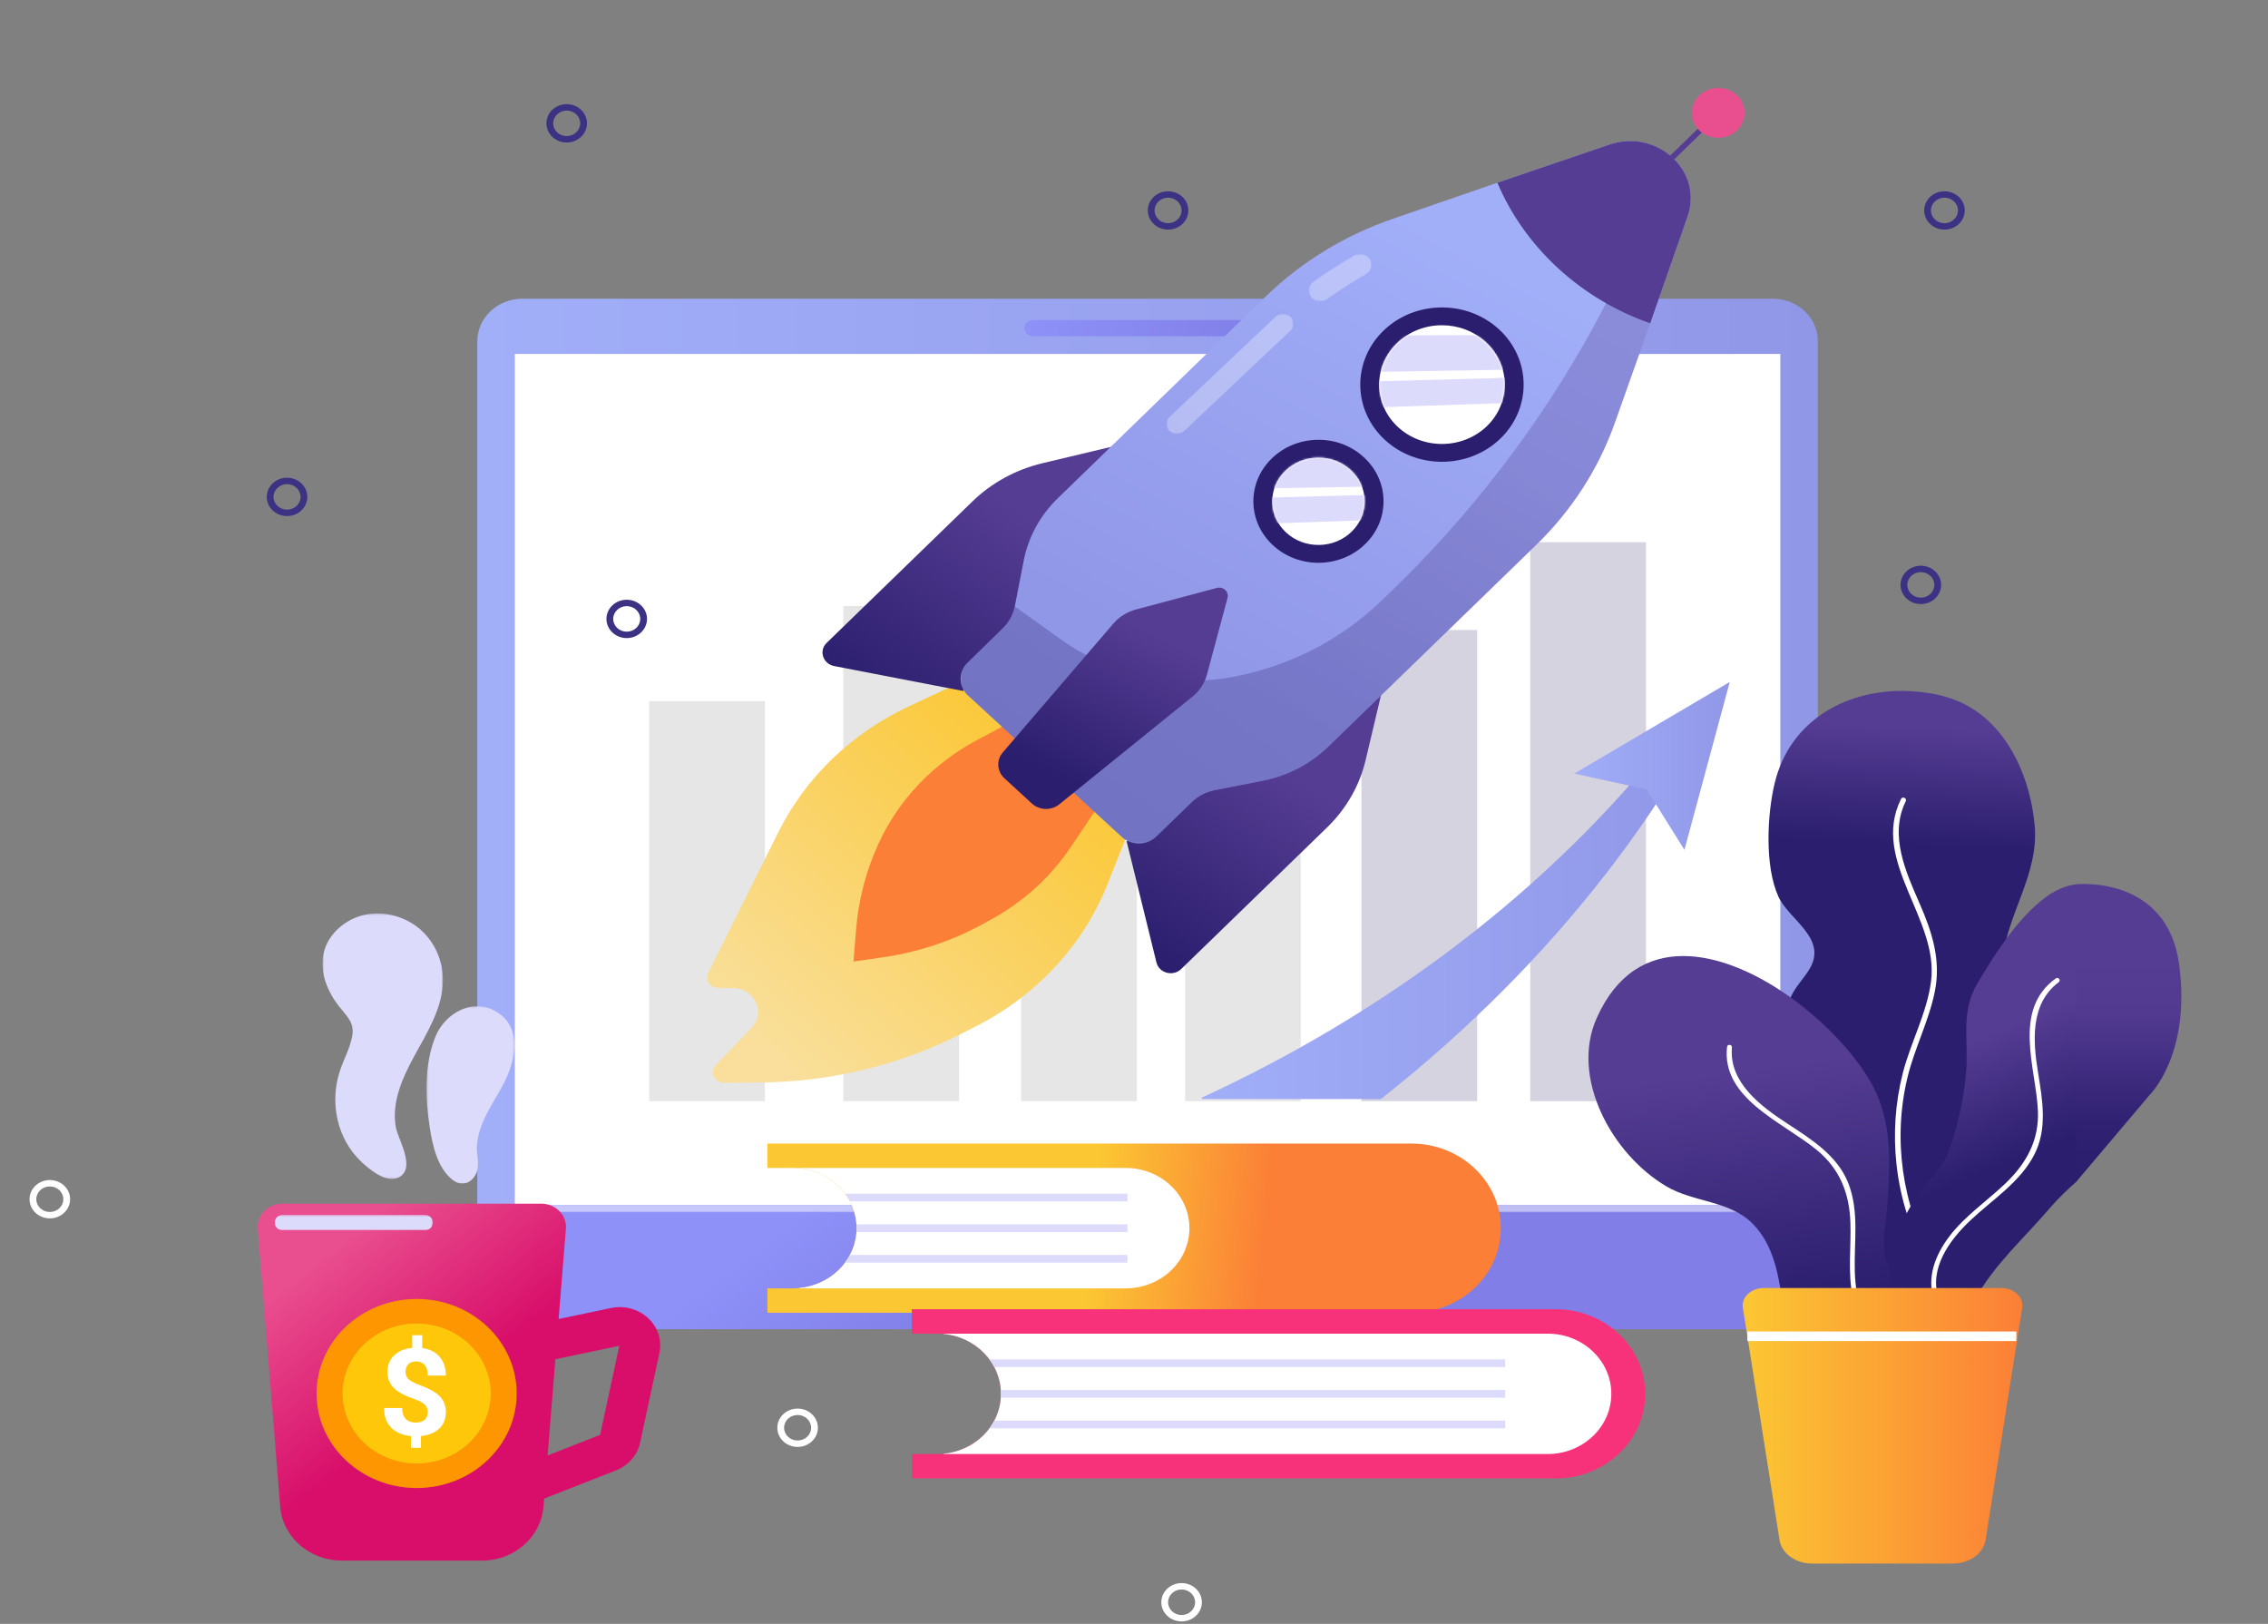
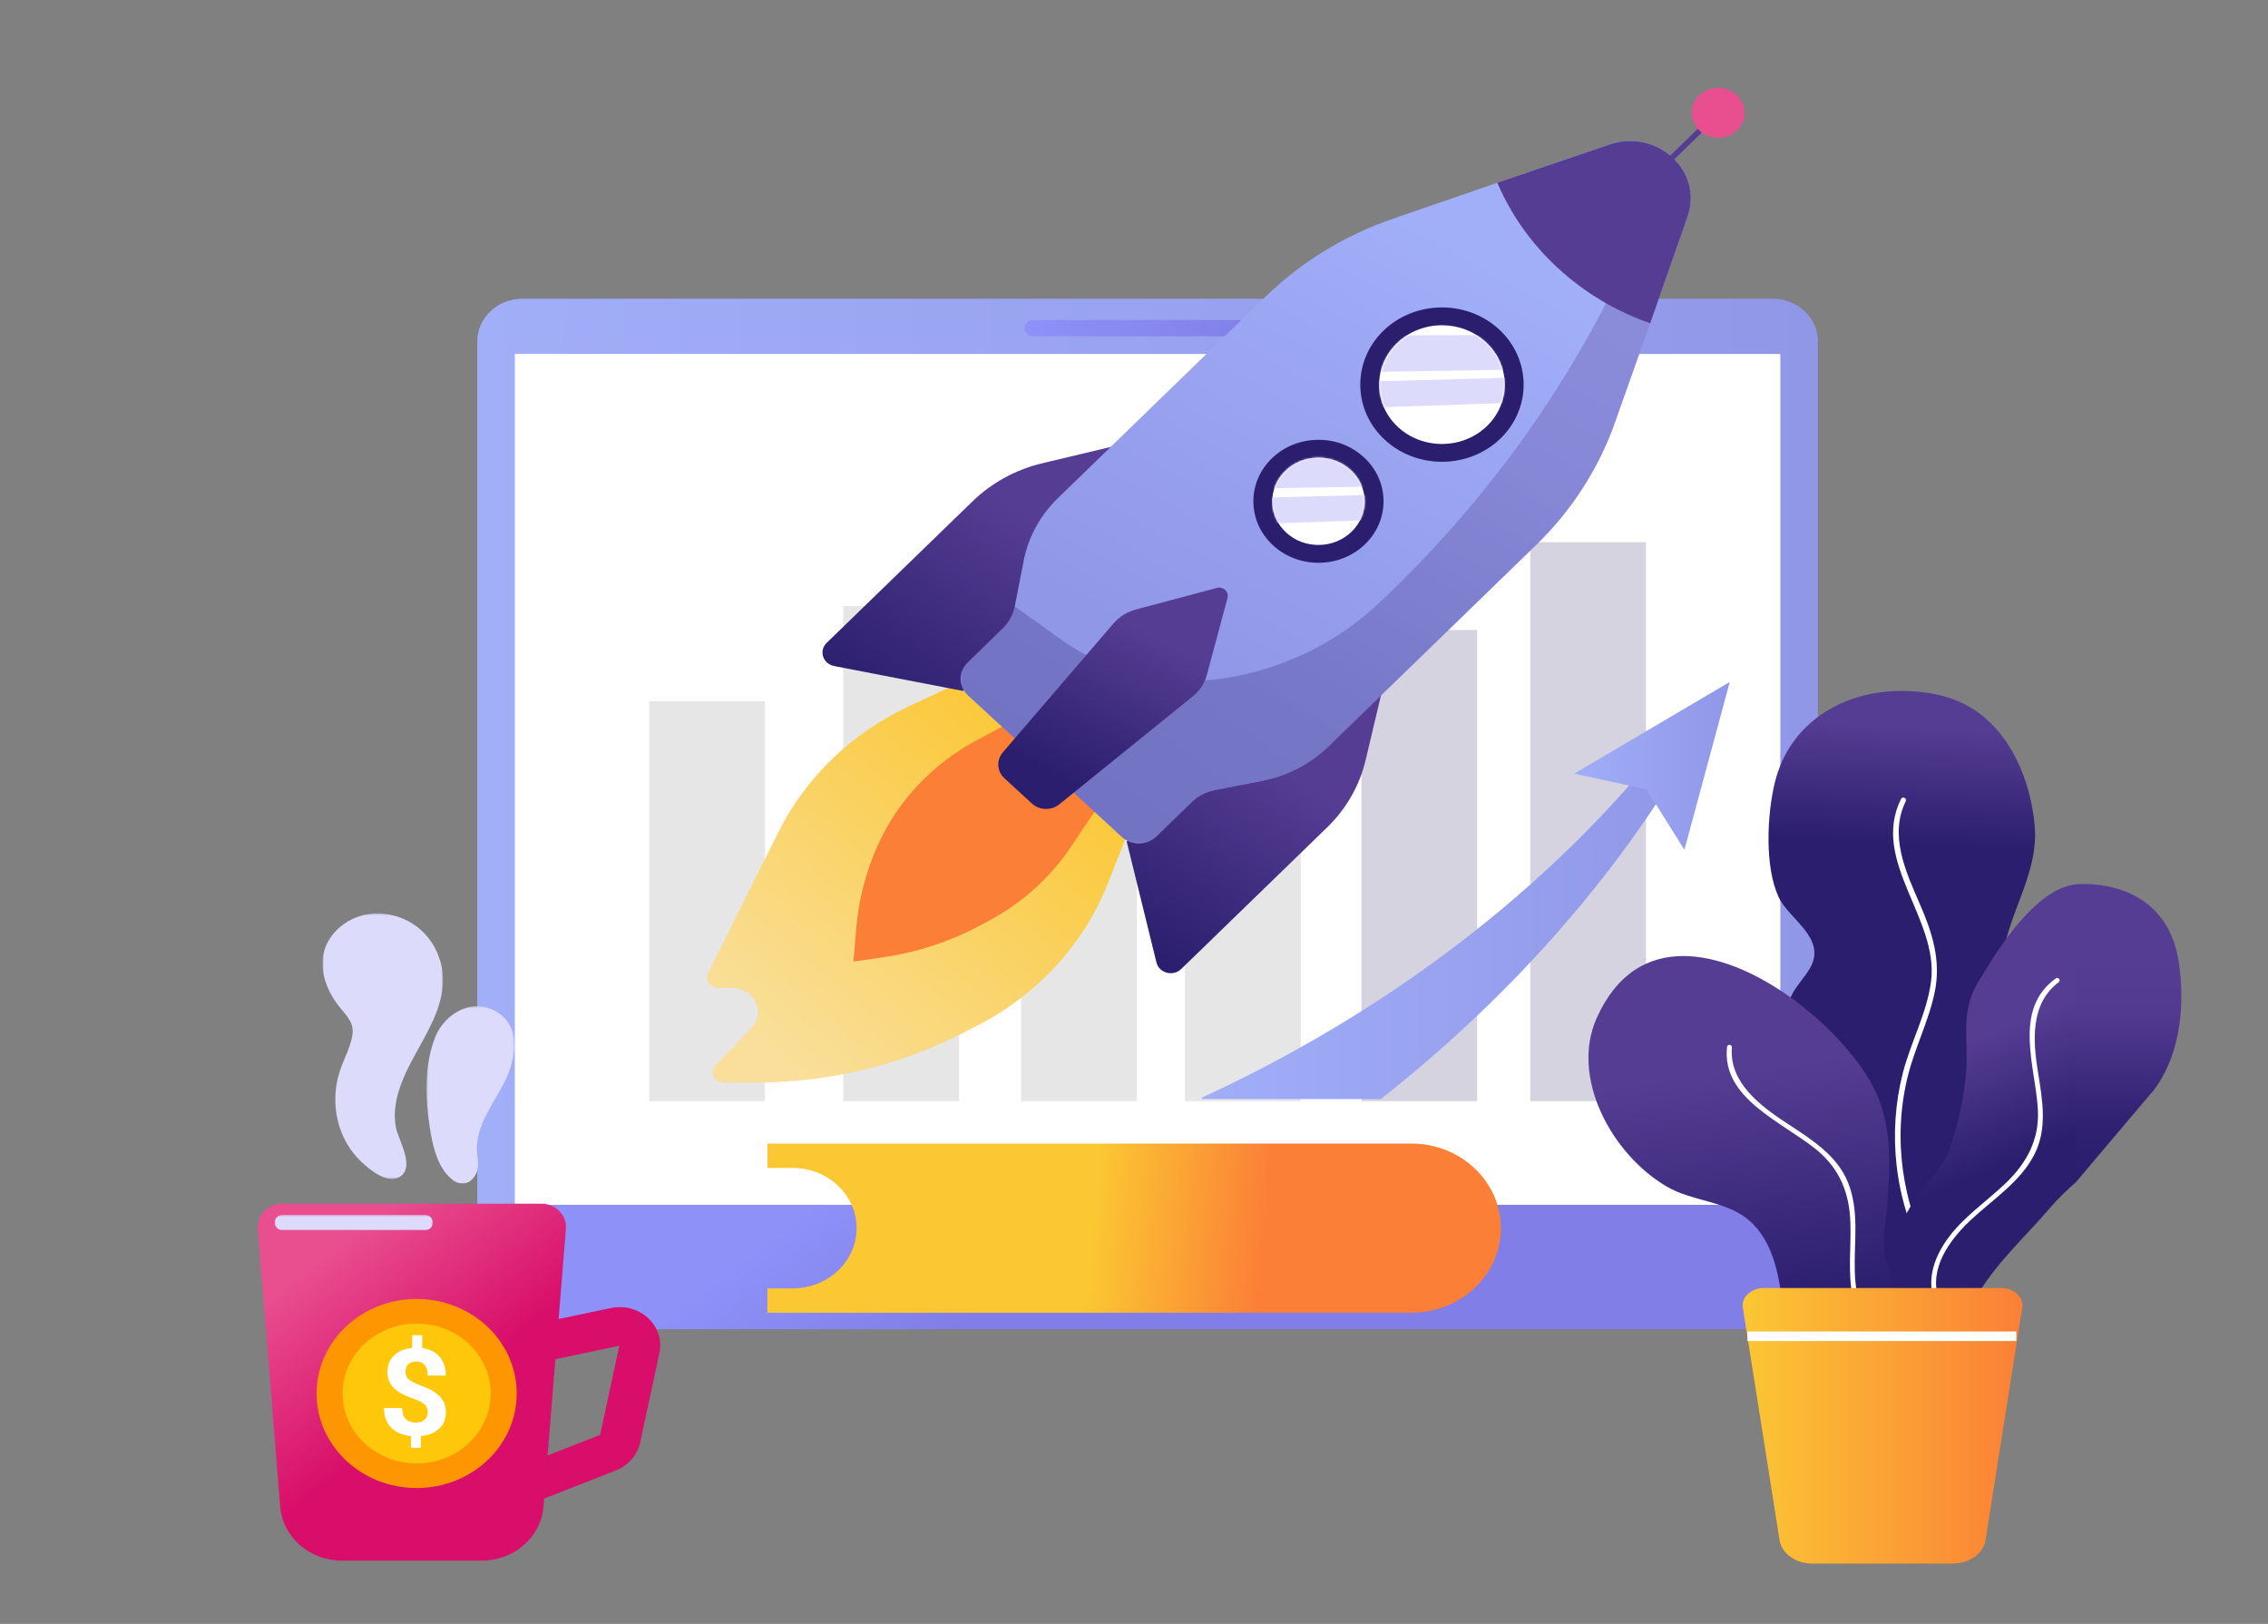
<svg xmlns="http://www.w3.org/2000/svg" width="1123" height="804" viewBox="0 0 1123 804" fill="none">
  <rect x="0" y="0" width="1123" height="804" fill="#808080" stroke="none" />
  <g clip-path="url(#clip0_1264_4570)">
    <path d="M258.687 147.898C246.337 147.898 236.323 157.356 236.323 169.026V605.996H900.13V169.026C900.13 157.356 890.115 147.898 877.763 147.898H258.687Z" fill="url(#paint0_linear_1264_4570)" />
    <path d="M206.259 596.518C200.873 596.518 196.505 600.642 196.505 605.73C196.505 634.667 221.335 658.122 251.963 658.122H884.49C915.117 658.122 939.942 634.667 939.942 605.73C939.942 600.642 935.577 596.518 930.194 596.518H206.259Z" fill="url(#paint1_linear_1264_4570)" />
    <mask id="mask0_1264_4570" style="mask-type:luminance" maskUnits="userSpaceOnUse" x="-534" y="-132" width="1563" height="984">
      <path d="M-534 851.958H1028.28V-132H-534V851.958Z" fill="white" />
    </mask>
    <g mask="url(#mask0_1264_4570)">
      <path d="M881.533 596.518H254.919V175.248H881.533V596.518Z" fill="white" />
      <path d="M378.747 545.203H321.44V347.174H378.747V545.203Z" fill="#E6E6E6" />
      <path d="M474.87 545.203H417.563V300.057H474.87V545.203Z" fill="#E6E6E6" />
      <path d="M562.897 545.203H505.589V300.057H562.897V545.203Z" fill="#E6E6E6" />
      <path d="M815.01 545.203H757.703V268.447H815.01V545.203Z" fill="#D5D3E0" />
      <path d="M731.417 545.203H674.107V311.916H731.417V545.203Z" fill="#D5D3E0" />
      <path d="M644.087 545.203H586.779V360.461H644.087V545.203Z" fill="#E6E6E6" />
    </g>
    <path d="M722.219 467.223C682.803 497.336 639.899 522.805 594.941 543.521L595.325 544.155H683.748C705.238 527.21 725.601 509.126 744.654 489.983C781.136 453.317 812.782 412.71 837.951 369.157L828.085 363.229C797.515 402.342 761.609 437.132 722.219 467.223Z" fill="url(#paint2_linear_1264_4570)" />
    <path d="M779.456 383.033L815.321 390.825L834.042 420.758L856.49 337.651L779.456 383.033Z" fill="url(#paint3_linear_1264_4570)" />
    <mask id="mask1_1264_4570" style="mask-type:luminance" maskUnits="userSpaceOnUse" x="-534" y="-132" width="1563" height="984">
-       <path d="M-534 851.958H1028.28V-132H-534V851.958Z" fill="white" />
-     </mask>
+       </mask>
    <g mask="url(#mask1_1264_4570)">
      <mask id="mask2_1264_4570" style="mask-type:luminance" maskUnits="userSpaceOnUse" x="206" y="596" width="708" height="5">
        <path d="M206.259 596.106H913.134V600.228H206.259V596.106Z" fill="white" />
      </mask>
      <g mask="url(#mask2_1264_4570)">
        <g opacity="0.5">
          <path d="M913.134 600.228H206.259V596.106H913.134V600.228Z" fill="white" />
        </g>
      </g>
    </g>
    <path d="M511.476 158.461C509.133 158.461 507.236 160.256 507.236 162.467C507.236 164.678 509.133 166.473 511.476 166.473H624.979C627.32 166.473 629.217 164.678 629.217 162.467C629.217 160.256 627.32 158.461 624.979 158.461H511.476Z" fill="url(#paint4_linear_1264_4570)" />
    <path d="M139.814 595.956C132.703 595.956 127.099 601.672 127.633 608.367L137.833 734.709L138.741 745.965C139.96 761.048 153.27 772.696 169.28 772.696H238.569C254.577 772.696 267.887 761.048 269.106 745.965L269.429 741.974L304.981 728.009C311.138 725.591 315.616 720.461 316.949 714.281L326.507 669.925C327.864 663.609 325.769 657.139 320.897 652.615C316.033 648.094 309.142 646.236 302.478 647.633L276.605 653.061L280.213 608.367C280.751 601.672 275.144 595.956 268.033 595.956H139.814ZM274.997 672.964L306.656 666.321L297.153 710.406L271.154 720.616L274.997 672.964Z" fill="url(#paint5_linear_1264_4570)" />
    <mask id="mask3_1264_4570" style="mask-type:luminance" maskUnits="userSpaceOnUse" x="-534" y="-132" width="1563" height="984">
      <path d="M-534 851.958H1028.28V-132H-534V851.958Z" fill="white" />
    </mask>
    <g mask="url(#mask3_1264_4570)">
      <mask id="mask4_1264_4570" style="mask-type:luminance" maskUnits="userSpaceOnUse" x="159" y="452" width="61" height="132">
        <path d="M159.67 452.26H219.336V583.729H159.67V452.26Z" fill="white" />
      </mask>
      <g mask="url(#mask4_1264_4570)">
        <path d="M205.055 523.031C211.565 511.114 219.205 498.972 219.335 485.562C219.424 476.236 215.554 466.815 208.374 460.413C201.196 454.011 190.704 450.893 181.047 452.83C171.39 454.768 162.965 461.936 160.488 470.963C157.777 480.839 162.114 491.411 168.804 499.415C172.642 504.003 175.52 507.079 174.38 513.126C173.25 519.126 170.132 524.606 168.243 530.389C163.186 545.864 166.743 563.887 179.103 575.401C182.915 578.953 191.152 585.877 197.162 583.077C206.318 578.81 197.209 564.372 196.05 558.313C193.699 546.042 199.218 533.712 205.055 523.031Z" fill="#DDDBFC" />
      </g>
      <mask id="mask5_1264_4570" style="mask-type:luminance" maskUnits="userSpaceOnUse" x="211" y="498" width="44" height="88">
        <path d="M211.19 498.211H254.695V585.995H211.19V498.211Z" fill="white" />
      </mask>
      <g mask="url(#mask5_1264_4570)">
        <path d="M236.202 569.363C235.795 557.107 244.009 546.921 249.452 536.42C254.923 525.862 258.759 509.849 246.97 501.678C234.759 493.21 220.33 501.468 215.555 513.372C210.015 527.179 210.555 543.682 212.763 557.992C214.119 566.782 216.431 578.072 223.998 584.092C227.753 587.077 232.022 586.491 234.772 582.729C237.825 578.548 236.356 573.998 236.202 569.363Z" fill="#DDDBFC" />
      </g>
      <path d="M255.848 689.942C255.848 715.791 233.666 736.749 206.303 736.749C178.939 736.749 156.755 715.791 156.755 689.942C156.755 664.091 178.939 643.136 206.303 643.136C233.666 643.136 255.848 664.091 255.848 689.942Z" fill="#FE9601" />
      <path d="M242.966 689.942C242.966 709.071 226.551 724.579 206.303 724.579C186.052 724.579 169.637 709.071 169.637 689.942C169.637 670.811 186.052 655.303 206.303 655.303C226.551 655.303 242.966 670.811 242.966 689.942Z" fill="#FEC70A" />
      <path d="M211.795 699.307C211.795 697.707 211.322 696.43 210.38 695.481C209.441 694.532 207.841 693.659 205.587 692.858C203.333 692.057 201.386 691.258 199.753 690.467C198.119 689.678 196.716 688.769 195.547 687.743C194.38 686.715 193.47 685.507 192.817 684.12C192.165 682.732 191.839 681.08 191.839 679.165C191.839 675.862 192.956 673.155 195.192 671.042C197.425 668.932 200.395 667.702 204.097 667.35V661.076H209.063V667.436C212.726 667.929 215.591 669.366 217.66 671.762C219.729 674.158 220.765 677.259 220.765 681.073H211.795C211.795 678.726 211.283 676.971 210.258 675.807C209.235 674.646 207.862 674.065 206.145 674.065C204.449 674.065 203.137 674.516 202.205 675.425C201.274 676.337 200.807 677.59 200.807 679.194C200.807 680.678 201.263 681.874 202.172 682.771C203.085 683.671 204.776 684.588 207.247 685.527C209.72 686.466 211.753 687.349 213.347 688.18C214.939 689.01 216.282 689.949 217.381 690.995C218.477 692.042 219.314 693.233 219.894 694.571C220.473 695.91 220.765 697.47 220.765 699.25C220.765 702.573 219.667 705.27 217.472 707.343C215.281 709.414 212.259 710.636 208.413 711.006V716.841H203.476V711.036C199.236 710.604 195.951 709.184 193.624 706.769C191.296 704.355 190.132 701.146 190.132 697.138H199.103C199.103 699.462 199.685 701.247 200.856 702.489C202.023 703.729 203.706 704.35 205.898 704.35C207.719 704.35 209.157 703.897 210.211 702.987C211.267 702.078 211.795 700.852 211.795 699.307Z" fill="white" />
      <mask id="mask6_1264_4570" style="mask-type:luminance" maskUnits="userSpaceOnUse" x="135" y="601" width="80" height="9">
        <path d="M135.988 601.473H214.373V609.151H135.988V601.473Z" fill="white" />
      </mask>
      <g mask="url(#mask6_1264_4570)">
        <path d="M210.31 609.149H140.05C137.806 609.149 135.988 607.433 135.988 605.311C135.988 603.191 137.806 601.475 140.05 601.475H210.31C212.554 601.475 214.373 603.191 214.373 605.311C214.373 607.433 212.554 609.149 210.31 609.149Z" fill="#DDDBFC" />
      </g>
    </g>
    <path d="M450.061 349.698C421.688 362.97 398.901 384.922 385.409 411.983L350.622 481.752C348.926 485.159 351.527 489.078 355.512 489.12L362.948 489.196C373.709 489.307 379.295 501.366 372.078 508.91L354.343 527.444C351.152 530.777 353.677 536.104 358.434 536.075L376.198 535.961C411.366 535.734 445.936 527.306 476.827 511.426L484.042 507.719C513.709 492.465 536.554 467.612 548.381 437.726L559.434 409.807L479.244 336.047L450.061 349.698Z" fill="url(#paint6_linear_1264_4570)" />
    <mask id="mask7_1264_4570" style="mask-type:luminance" maskUnits="userSpaceOnUse" x="-534" y="-132" width="1563" height="984">
      <path d="M-534 851.958H1028.28V-132H-534V851.958Z" fill="white" />
    </mask>
    <g mask="url(#mask7_1264_4570)">
      <path d="M501.828 356.819L484.098 366.229C462.01 377.95 444.651 396.248 434.72 418.269C428.745 431.518 425.097 445.601 423.92 459.96L422.6 476.067L437.128 473.981C454.318 471.516 470.871 466.054 485.945 457.87L490.339 455.484C506.48 446.723 520.127 434.38 530.094 419.523L545.324 396.827L501.828 356.819Z" fill="#FB7F37" />
    </g>
    <path d="M516.217 229.329C503.045 232.47 491.053 239 481.574 248.194L409.323 318.301C405.328 322.178 407.452 328.698 413.065 329.781L476.9 342.111L560.58 218.759L516.217 229.329Z" fill="url(#paint7_linear_1264_4570)" />
    <path d="M557.871 416.588L572.621 476.548C573.918 481.821 580.872 483.652 584.872 479.772L657.123 409.668C666.597 400.474 673.188 388.974 676.16 376.452L686.161 334.274L557.871 416.588Z" fill="url(#paint8_linear_1264_4570)" />
    <path d="M796.941 71.572L741.416 90.467L689.499 108.385C665.807 116.552 644.361 129.666 626.767 146.744L523.823 246.626C515.056 255.133 509.164 265.905 506.884 277.575L502.474 300.234C501.673 304.296 499.632 308.048 496.59 311.021L479.04 328.173C474.403 332.704 474.523 339.919 479.298 344.314L555.442 414.352C560.233 418.762 567.899 418.665 572.559 414.145L590.088 397.143C593.172 394.141 597.149 392.077 601.488 391.229L625.358 386.548C637.653 384.09 648.893 378.233 657.66 369.727L760.586 269.85C778.17 252.784 791.467 232.196 799.488 209.618L817.079 160.063L835.587 107.121C838.908 97.64 836.724 88.389 831.318 81.479C825.823 74.454 817.004 69.837 807.25 69.839C803.892 69.839 800.422 70.386 796.941 71.572Z" fill="url(#paint9_linear_1264_4570)" />
    <mask id="mask8_1264_4570" style="mask-type:luminance" maskUnits="userSpaceOnUse" x="-534" y="-132" width="1563" height="984">
      <path d="M-534 851.958H1028.28V-132H-534V851.958Z" fill="white" />
    </mask>
    <g mask="url(#mask8_1264_4570)">
      <path d="M672.572 266.358C661.958 276.657 644.512 276.879 633.61 266.848C622.709 256.821 622.477 240.342 633.091 230.043C643.706 219.741 661.149 219.522 672.053 229.55C682.954 239.577 683.187 256.059 672.572 266.358Z" fill="white" />
      <path d="M652.84 226.583C652.735 226.583 652.631 226.583 652.526 226.585C646.413 226.662 640.701 228.984 636.438 233.12C632.174 237.257 629.87 242.714 629.954 248.49C630.035 254.263 632.49 259.659 636.868 263.69C641.249 267.717 646.914 269.869 653.137 269.815C659.248 269.739 664.962 267.417 669.226 263.28C673.489 259.144 675.793 253.686 675.712 247.911C675.629 242.137 673.174 236.739 668.793 232.711C664.49 228.752 658.836 226.583 652.84 226.583ZM652.819 278.643C644.378 278.643 636.414 275.586 630.353 270.01C624.187 264.338 620.727 256.736 620.612 248.606C620.498 240.476 623.744 232.79 629.745 226.965C635.749 221.14 643.793 217.871 652.401 217.763C661.093 217.622 669.148 220.721 675.308 226.391C681.476 232.063 684.936 239.663 685.051 247.792C685.166 255.925 681.923 263.611 675.919 269.436C669.915 275.263 661.868 278.529 653.26 278.638C653.114 278.64 652.967 278.643 652.819 278.643Z" fill="#2B1E6E" />
      <path d="M739.631 214.015C725.841 227.396 703.18 227.682 689.016 214.654C674.853 201.626 674.551 180.217 688.341 166.834C702.131 153.454 724.792 153.168 738.955 166.198C753.118 179.226 753.421 200.635 739.631 214.015Z" fill="white" />
      <path d="M713.989 161.035C705.88 161.035 697.775 164.003 691.685 169.912C679.714 181.527 679.977 200.181 692.275 211.493C704.567 222.802 724.314 222.553 736.285 210.938C748.257 199.32 747.993 180.667 735.696 169.357C729.658 163.801 721.82 161.035 713.989 161.035ZM713.981 228.635C703.8 228.635 693.611 225.038 685.759 217.813C669.772 203.109 669.431 178.858 684.995 163.757C700.562 148.653 726.227 148.333 742.211 163.037C758.198 177.741 758.54 201.99 742.976 217.093C735.059 224.774 724.523 228.635 713.981 228.635Z" fill="#2B1E6E" />
      <path d="M817.078 160.059C800.517 154.271 784.951 145.182 771.484 132.798C758.02 120.413 747.988 105.953 741.423 90.468L796.94 71.573C820.478 63.557 843.443 84.682 835.591 107.124L817.078 160.059Z" fill="#553D93" />
      <path d="M828.957 78.93L826.948 77.084L840.634 63.807L842.64 65.653L828.957 78.93Z" fill="#553D93" />
      <path d="M860.127 64.498C855.088 69.387 846.809 69.49 841.637 64.73C836.463 59.972 836.353 52.151 841.389 47.263C846.428 42.374 854.707 42.271 859.879 47.031C865.055 51.788 865.165 59.61 860.127 64.498Z" fill="#E94F8F" />
      <mask id="mask9_1264_4570" style="mask-type:luminance" maskUnits="userSpaceOnUse" x="475" y="81" width="363" height="337">
        <path d="M475.637 81.479H837.16V417.598H475.637V81.479Z" fill="white" />
      </mask>
      <g mask="url(#mask9_1264_4570)">
        <g opacity="0.3">
          <path d="M657.66 369.727C648.896 378.234 637.652 384.091 625.355 386.548L601.488 391.232C597.149 392.077 593.172 394.141 590.088 397.143L572.559 414.145C567.901 418.666 560.233 418.762 555.442 414.354L479.301 344.317C474.523 339.919 474.403 332.704 479.04 328.173L496.59 311.021C499.635 308.048 501.675 304.297 502.474 300.234L525.01 316.395C549.743 334.134 581.394 340.876 611.789 334.886C638.644 329.591 663.283 317.009 682.683 298.681L684.051 297.389C735.114 249.151 776.187 192.323 805.155 129.834L831.318 81.479C836.724 88.389 838.908 97.64 835.587 107.123L817.082 160.063L799.487 209.618C791.467 232.196 778.172 252.784 760.586 269.85L657.66 369.727Z" fill="url(#paint10_linear_1264_4570)" />
        </g>
      </g>
    </g>
    <path d="M602.516 291.096L562.391 301.797C558.054 302.953 554.2 305.349 551.361 308.657L496.546 372.515C493.263 376.341 493.608 381.904 497.344 385.34L510.917 397.821C514.654 401.26 520.546 401.437 524.509 398.235L590.613 344.763C594.036 341.995 596.47 338.292 597.579 334.163L607.829 295.984C608.536 293.344 606.373 290.938 603.701 290.938C603.315 290.938 602.918 290.99 602.516 291.096Z" fill="url(#paint11_linear_1264_4570)" />
    <mask id="mask10_1264_4570" style="mask-type:luminance" maskUnits="userSpaceOnUse" x="-534" y="-132" width="1563" height="984">
-       <path d="M-534 851.958H1028.28V-132H-534V851.958Z" fill="white" />
-     </mask>
+       </mask>
    <g mask="url(#mask10_1264_4570)">
      <mask id="mask11_1264_4570" style="mask-type:luminance" maskUnits="userSpaceOnUse" x="577" y="155" width="64" height="60">
        <path d="M577.574 155.392H640.431V214.776H577.574V155.392Z" fill="white" />
      </mask>
      <g mask="url(#mask11_1264_4570)">
        <g opacity="0.3">
          <path d="M579.087 213.346C577.07 211.441 577.07 208.35 579.087 206.442L631.611 156.822C633.628 154.914 636.9 154.914 638.92 156.822C640.937 158.728 640.937 161.822 638.92 163.727L586.398 213.346C584.378 215.252 581.104 215.252 579.087 213.346Z" fill="white" />
        </g>
      </g>
      <mask id="mask12_1264_4570" style="mask-type:luminance" maskUnits="userSpaceOnUse" x="648" y="125" width="32" height="25">
        <path d="M648.124 125.78H679.085V149.099H648.124V125.78Z" fill="white" />
      </mask>
      <g mask="url(#mask12_1264_4570)">
        <g opacity="0.3">
          <path d="M649.782 147.542C649.596 147.367 649.424 147.18 649.262 146.977C647.384 144.626 647.879 141.281 650.369 139.508C655.347 135.956 660.532 132.542 665.782 129.355C667.339 128.411 668.923 127.471 670.491 126.564C673.153 125.028 676.631 125.817 678.257 128.332C679.882 130.846 679.047 134.127 676.386 135.665C674.885 136.53 673.372 137.428 671.887 138.33C666.875 141.372 661.923 144.633 657.171 148.023C654.896 149.645 651.741 149.393 649.782 147.542Z" fill="white" />
        </g>
      </g>
    </g>
    <mask id="mask13_1264_4570" style="mask-type:luminance" maskUnits="userSpaceOnUse" x="683" y="161" width="62" height="59">
      <path d="M690.835 171.097C679.534 183.176 680.737 201.622 693.525 212.298C706.31 222.972 725.838 221.833 737.136 209.752C748.434 197.673 747.229 179.227 734.446 168.553C728.57 163.645 721.269 161.234 713.997 161.237C705.449 161.237 696.94 164.569 690.835 171.097Z" fill="white" />
    </mask>
    <g mask="url(#mask13_1264_4570)">
      <path d="M681.995 166.061L744.169 165.893L754.173 182.91L671.054 184.288L681.995 166.061Z" fill="#DDDBFC" />
      <path d="M671.471 189.074C672.418 188.736 674.866 188.972 675.795 188.948C683.748 188.736 691.698 188.526 699.649 188.314C712.865 187.962 726.081 187.612 739.297 187.259C744.074 187.134 749.123 186.372 753.825 186.507C760.03 186.687 757.859 192.692 755.307 195.83C751.753 200.203 747.68 199.488 741.241 199.703C727.873 200.154 714.509 200.603 701.141 201.054C696.16 201.221 691.176 201.389 686.195 201.557C682.308 201.687 676.348 202.565 672.938 201.697C668.056 200.455 664.794 191.487 671.471 189.074Z" fill="#DDDBFC" />
    </g>
    <mask id="mask14_1264_4570" style="mask-type:luminance" maskUnits="userSpaceOnUse" x="629" y="226" width="47" height="44">
      <path d="M635.706 233.904C627.348 242.838 628.241 256.482 637.699 264.377C647.153 272.273 661.595 271.43 669.953 262.496C678.313 253.563 677.42 239.919 667.964 232.023C663.617 228.392 658.216 226.61 652.838 226.61C646.516 226.61 640.223 229.075 635.706 233.904Z" fill="white" />
    </mask>
    <g mask="url(#mask14_1264_4570)">
      <path d="M620.84 223.835L683.014 223.668L693.018 240.684L609.902 242.062L620.84 223.835Z" fill="#DDDBFC" />
      <path d="M610.316 246.849C611.266 246.511 613.711 246.748 614.642 246.723C622.593 246.511 630.543 246.299 638.496 246.087C651.71 245.737 664.928 245.387 678.142 245.035C682.919 244.907 687.968 244.147 692.67 244.283C698.875 244.46 696.704 250.468 694.152 253.606C690.598 257.979 686.525 257.261 680.086 257.478C666.721 257.929 653.354 258.378 639.989 258.829C635.005 258.997 630.024 259.164 625.04 259.33C621.153 259.463 615.193 260.34 611.783 259.473C606.901 258.23 603.639 249.262 610.316 246.849Z" fill="#DDDBFC" />
    </g>
    <path d="M379.971 566.19V578.281H392.589C393.63 578.281 394.664 578.332 395.684 578.419C411.658 579.895 424.143 592.613 424.143 608.083C424.143 616.309 420.608 623.764 414.904 629.152C409.873 633.893 403.149 637.055 395.684 637.743C394.664 637.832 393.63 637.883 392.589 637.883H379.971V649.975H698.798C711.043 649.975 722.122 645.284 730.156 637.706C738.177 630.116 743.143 619.649 743.143 608.083C743.143 584.949 723.286 566.19 698.798 566.19H379.971Z" fill="url(#paint12_linear_1264_4570)" />
    <mask id="mask15_1264_4570" style="mask-type:luminance" maskUnits="userSpaceOnUse" x="-534" y="-132" width="1563" height="984">
-       <path d="M-534 851.958H1028.28V-132H-534V851.958Z" fill="white" />
-     </mask>
+       </mask>
    <g mask="url(#mask15_1264_4570)">
      <path d="M588.943 608.085C588.943 616.316 585.41 623.768 579.706 629.156C573.994 634.543 566.104 637.883 557.391 637.883H395.687V637.747C403.149 637.059 409.873 633.892 414.909 629.156C416.217 627.931 417.401 626.593 418.442 625.166C419.355 623.953 420.154 622.678 420.853 621.337C422.674 617.894 423.812 614.058 424.083 609.998C424.125 609.369 424.146 608.728 424.146 608.085C424.146 607.444 424.125 606.803 424.073 606.172C423.812 602.115 422.674 598.277 420.853 594.823C420.154 593.485 419.345 592.213 418.442 590.995C413.299 584.061 405.093 579.293 395.687 578.423V578.28H557.391C574.824 578.28 588.943 591.628 588.943 608.085Z" fill="white" />
      <path d="M558.263 590.995V594.824H420.854C420.155 593.485 419.346 592.211 418.443 590.995H558.263Z" fill="#DDDBFC" />
      <path d="M558.263 606.171V609.999H424.084C424.126 609.368 424.147 608.727 424.147 608.084C424.147 607.445 424.126 606.804 424.074 606.171H558.263Z" fill="#DDDBFC" />
      <path d="M558.263 621.337V625.166H418.443C419.356 623.953 420.155 622.678 420.854 621.337H558.263Z" fill="#DDDBFC" />
      <path d="M814.619 690.111C814.619 701.677 809.657 712.143 801.633 719.736C793.599 727.313 782.52 732.002 770.277 732.002H451.448V719.911H464.064C465.11 719.911 466.141 719.859 467.161 719.77C474.626 719.085 481.35 715.922 486.381 711.182C492.087 705.791 495.62 698.339 495.62 690.111C495.62 674.642 483.137 661.923 467.161 660.449C466.141 660.362 465.11 660.31 464.064 660.31H451.448V648.219H770.277C794.766 648.219 814.619 666.976 814.619 690.111Z" fill="#F7327A" />
      <path d="M797.848 690.11C797.848 698.339 794.315 705.791 788.608 711.182C782.891 716.57 775.001 719.911 766.291 719.911H467.161V719.77C474.627 719.085 481.351 715.922 486.381 711.182C492.085 705.791 495.621 698.339 495.621 690.11C495.621 674.642 483.138 661.922 467.161 660.448V660.31H766.291C783.726 660.31 797.848 673.654 797.848 690.11Z" fill="white" />
      <path d="M745.28 673.027V676.855H492.345C491.648 675.514 490.837 674.242 489.936 673.027H745.28Z" fill="#DDDBFC" />
      <path d="M745.28 688.202V692.03H495.578C495.617 691.397 495.638 690.756 495.638 690.115C495.638 689.474 495.617 688.833 495.567 688.202H745.28Z" fill="#DDDBFC" />
      <path d="M745.28 703.368V707.196H489.936C490.847 705.981 491.648 704.707 492.345 703.368H745.28Z" fill="#DDDBFC" />
-       <path d="M394.937 700.578C391.247 700.578 388.246 703.413 388.246 706.901C388.246 710.389 391.247 713.226 394.937 713.226C398.629 713.226 401.629 710.389 401.629 706.901C401.629 703.413 398.629 700.578 394.937 700.578ZM394.937 716.394C389.397 716.394 384.891 712.134 384.891 706.901C384.891 701.667 389.397 697.41 394.937 697.41C400.476 697.41 404.985 701.667 404.985 706.901C404.985 712.134 400.476 716.394 394.937 716.394Z" fill="white" />
      <path d="M142.131 239.699C138.439 239.699 135.438 242.534 135.438 246.022C135.438 249.507 138.439 252.345 142.131 252.345C145.823 252.345 148.824 249.507 148.824 246.022C148.824 242.534 145.823 239.699 142.131 239.699ZM142.131 255.512C136.592 255.512 132.086 251.255 132.086 246.022C132.086 240.788 136.592 236.531 142.131 236.531C147.671 236.531 152.177 240.788 152.177 246.022C152.177 251.255 147.671 255.512 142.131 255.512Z" fill="#3B3283" />
      <path d="M310.321 300.108C306.632 300.108 303.631 302.943 303.631 306.431C303.631 309.917 306.632 312.754 310.321 312.754C314.013 312.754 317.014 309.917 317.014 306.431C317.014 302.943 314.013 300.108 310.321 300.108ZM310.321 315.924C304.782 315.924 300.275 311.665 300.275 306.431C300.275 301.198 304.782 296.941 310.321 296.941C315.861 296.941 320.369 301.198 320.369 306.431C320.369 311.665 315.861 315.924 310.321 315.924Z" fill="#3B3283" />
      <path d="M24.669 587.423C20.977 587.423 17.977 590.258 17.977 593.746C17.977 597.234 20.977 600.072 24.669 600.072C28.362 600.072 31.362 597.234 31.362 593.746C31.362 590.258 28.362 587.423 24.669 587.423ZM24.669 603.239C19.13 603.239 14.624 598.98 14.624 593.746C14.624 588.513 19.13 584.256 24.669 584.256C30.209 584.256 34.715 588.513 34.715 593.746C34.715 598.98 30.209 603.239 24.669 603.239Z" fill="white" />
      <path d="M578.373 97.87C574.681 97.87 571.68 100.705 571.68 104.193C571.68 107.678 574.681 110.515 578.373 110.515C582.063 110.515 585.063 107.678 585.063 104.193C585.063 100.705 582.063 97.87 578.373 97.87ZM578.373 113.683C572.834 113.683 568.325 109.426 568.325 104.193C568.325 98.959 572.834 94.702 578.373 94.702C583.913 94.702 588.419 98.959 588.419 104.193C588.419 109.426 583.913 113.683 578.373 113.683Z" fill="#3B3283" />
      <path d="M280.6 54.738C276.91 54.738 273.91 57.573 273.91 61.061C273.91 64.547 276.91 67.384 280.6 67.384C284.292 67.384 287.293 64.547 287.293 61.061C287.293 57.573 284.292 54.738 280.6 54.738ZM280.6 70.552C275.06 70.552 270.554 66.295 270.554 61.061C270.554 55.828 275.06 51.571 280.6 51.571C286.139 51.571 290.648 55.828 290.648 61.061C290.648 66.295 286.139 70.552 280.6 70.552Z" fill="#3B3283" />
      <path d="M962.802 97.87C959.113 97.87 956.112 100.705 956.112 104.193C956.112 107.678 959.113 110.515 962.802 110.515C966.495 110.515 969.495 107.678 969.495 104.193C969.495 100.705 966.495 97.87 962.802 97.87ZM962.802 113.683C957.263 113.683 952.757 109.426 952.757 104.193C952.757 98.959 957.263 94.702 962.802 94.702C968.342 94.702 972.851 98.959 972.851 104.193C972.851 109.426 968.342 113.683 962.802 113.683Z" fill="#3B3283" />
      <path d="M585.067 786.975C581.375 786.975 578.374 789.81 578.374 793.298C578.374 796.784 581.375 799.621 585.067 799.621C588.756 799.621 591.757 796.784 591.757 793.298C591.757 789.81 588.756 786.975 585.067 786.975ZM585.067 802.789C579.527 802.789 575.019 798.531 575.019 793.298C575.019 788.065 579.527 783.808 585.067 783.808C590.606 783.808 595.113 788.065 595.113 793.298C595.113 798.531 590.606 802.789 585.067 802.789Z" fill="white" />
-       <path d="M951.094 283.266C947.402 283.266 944.401 286.103 944.401 289.589C944.401 293.077 947.402 295.911 951.094 295.911C954.786 295.911 957.787 293.077 957.787 289.589C957.787 286.103 954.786 283.266 951.094 283.266ZM951.094 299.082C945.554 299.082 941.045 294.822 941.045 289.589C941.045 284.355 945.554 280.098 951.094 280.098C956.633 280.098 961.142 284.355 961.142 289.589C961.142 294.822 956.633 299.082 951.094 299.082Z" fill="#3B3283" />
+       <path d="M951.094 283.266C947.402 283.266 944.401 286.103 944.401 289.589C944.401 293.077 947.402 295.911 951.094 295.911C954.786 295.911 957.787 293.077 957.787 289.589C957.787 286.103 954.786 283.266 951.094 283.266ZM951.094 299.082C945.554 299.082 941.045 294.822 941.045 289.589C956.633 280.098 961.142 284.355 961.142 289.589C961.142 294.822 956.633 299.082 951.094 299.082Z" fill="#3B3283" />
    </g>
    <path d="M878.814 387.421C874.984 403.032 873.682 428.94 880.615 444.009C885.792 455.257 904.576 464.361 896.349 479.126C893.591 484.074 889.239 488.153 886.867 493.276C878.46 511.414 897.747 526.776 903.154 542.804C907.047 554.35 902.267 564.975 901.338 576.457C900.438 587.614 903.874 594.412 908.98 604.117C916.378 618.173 923.493 634.043 937.583 643.344C980.741 671.83 997.677 612.092 990.004 582.765C986.392 568.951 972.031 557.165 977.054 542.471C979.903 534.144 986.238 527.373 991.415 520.115C995.958 513.746 1000.06 506.018 999.12 498.1C998.131 489.731 990.564 484.522 991.407 475.983C993.743 452.361 1009.71 432.929 1007.46 408.527C1005.45 386.731 995.806 362.189 975.365 350.085C967.84 345.631 959.238 343.444 950.363 342.535C947.457 342.239 944.571 342.091 941.719 342.091C912.007 342.091 886.013 358.097 878.814 387.421Z" fill="url(#paint13_linear_1264_4570)" />
    <mask id="mask16_1264_4570" style="mask-type:luminance" maskUnits="userSpaceOnUse" x="-534" y="-132" width="1563" height="984">
      <path d="M-534 851.958H1028.28V-132H-534V851.958Z" fill="white" />
    </mask>
    <g mask="url(#mask16_1264_4570)">
      <path d="M942.168 531.333C938.392 546.143 937.388 561.577 939.071 576.72C940.965 593.751 946.293 610.225 954.671 625.402C955.506 626.913 957.847 625.444 957.015 623.938C941.782 596.344 937.176 563.943 944.467 533.554C947.96 518.993 955.141 505.418 958.074 490.726C961.114 475.497 956.756 461.658 950.627 447.642C943.679 431.754 935.287 413.589 943.642 396.691C944.357 395.247 942.024 394.113 941.307 395.56C926.016 426.356 960.245 454.914 956.146 486C954.077 501.713 946.066 516.04 942.168 531.333Z" fill="white" />
    </g>
    <path d="M790.6 504.065C777.46 533.506 797.938 571.347 825.129 587.402C838.731 595.428 856.633 594.336 868.015 606.067C889.291 628.009 876.307 665.655 898.629 688.768C904.391 694.733 910.262 700.74 918.765 702.535C935.84 706.146 947.937 694.807 951.911 680.453C955.835 666.274 950.33 653.35 942.413 642.055C934.643 630.967 931.462 619.783 933.401 606.851C934.306 600.831 934.677 594.728 935.034 588.649C936.096 570.42 935.832 552.464 926.225 535.694C912.284 511.354 878.11 481.535 846.267 474.758C841.948 473.839 837.672 473.343 833.492 473.343C816.142 473.343 800.5 481.882 790.6 504.065Z" fill="url(#paint14_linear_1264_4570)" />
    <mask id="mask17_1264_4570" style="mask-type:luminance" maskUnits="userSpaceOnUse" x="-534" y="-132" width="1563" height="984">
      <path d="M-534 851.958H1028.28V-132H-534V851.958Z" fill="white" />
    </mask>
    <g mask="url(#mask17_1264_4570)">
      <path d="M899.49 569.296C911.067 578.769 915.714 590.925 916.22 605.16C916.661 617.57 914.816 630.04 917.405 642.329C919.714 653.286 925.165 663.639 936.093 668.85C937.496 669.518 938.404 667.381 937.011 666.718C922.741 659.909 918.832 643.561 918.409 629.68C917.961 614.947 920.76 599.619 915.046 585.46C909.676 572.153 897.047 564.157 885.149 556.409C871.664 547.633 856.009 535.843 857.574 518.602C857.707 517.126 855.317 516.82 855.153 518.301C852.259 543.899 882.662 555.526 899.49 569.296Z" fill="white" />
    </g>
    <path d="M1010.49 446.114C997.544 456.795 987.556 472.725 979.162 486.788C970.444 501.396 974.99 515.654 973.461 531.729C972.242 544.495 969.492 557.205 965.085 569.333C961.135 580.219 954.502 584.168 948.279 593.73C941.427 604.253 935.642 616.236 935.879 628.847C936.041 637.396 937.534 655.159 947.723 658.746C961.748 663.683 972.357 653.241 977.959 643.211C987.663 625.835 1002.23 613.081 1015.13 597.977C1019.1 593.321 1023.62 589.071 1028.28 584.92V437.802C1022.69 438.381 1016.73 440.967 1010.49 446.114Z" fill="url(#paint15_linear_1264_4570)" />
    <mask id="mask18_1264_4570" style="mask-type:luminance" maskUnits="userSpaceOnUse" x="-534" y="-132" width="1563" height="984">
      <path d="M-534 851.958H1028.28V-132H-534V851.958Z" fill="white" />
    </mask>
    <g mask="url(#mask18_1264_4570)">
      <path d="M1009.07 549.891C1009.72 564.346 1003.54 575.88 992.928 585.994C983.67 594.809 972.803 602.094 965.111 612.301C958.253 621.405 954.019 632.254 957.502 643.342C957.951 644.764 960.218 643.923 959.775 642.508C955.229 628.029 965.142 614.131 975.542 604.317C986.582 593.902 1000.31 585.314 1007.29 571.67C1013.86 558.854 1011.35 544.687 1009.16 531.191C1006.67 515.903 1005.01 497.05 1019.37 486.3C1020.59 485.38 1019.19 483.529 1017.93 484.431C996.237 500.003 1008.14 528.879 1009.07 549.891Z" fill="white" />
    </g>
    <path d="M873.473 637.702C867.086 637.702 862.152 642.269 862.966 647.429L881.152 762.547C882.199 769.178 889.137 774.148 897.348 774.148H966.935C975.149 774.148 982.084 769.178 983.133 762.547L1001.32 647.429C1002.13 642.269 997.2 637.702 990.81 637.702H873.473Z" fill="url(#paint16_linear_1264_4570)" />
    <mask id="mask19_1264_4570" style="mask-type:luminance" maskUnits="userSpaceOnUse" x="-534" y="-132" width="1563" height="984">
      <path d="M-534 851.958H1028.28V-132H-534V851.958Z" fill="white" />
    </mask>
    <g mask="url(#mask19_1264_4570)">
      <path d="M998.387 663.972H865.207V659.244H998.387V663.972Z" fill="white" />
    </g>
    <path d="M1028 437.832C1028 437.832 1073 432.999 1079 477.499C1085 521.999 1064.5 541.999 1064.5 541.999L1028 585.172V437.832Z" fill="url(#paint17_linear_1264_4570)" />
  </g>
  <defs>
    <linearGradient id="paint0_linear_1264_4570" x1="236.322" y1="376.946" x2="900.129" y2="376.946" gradientUnits="userSpaceOnUse">
      <stop stop-color="#A1AEF8" />
      <stop offset="1" stop-color="#9097E7" />
    </linearGradient>
    <linearGradient id="paint1_linear_1264_4570" x1="496.215" y1="527.402" x2="550.895" y2="600.44" gradientUnits="userSpaceOnUse">
      <stop stop-color="#8D91F8" />
      <stop offset="1" stop-color="#817EE7" />
    </linearGradient>
    <linearGradient id="paint2_linear_1264_4570" x1="594.942" y1="453.691" x2="837.95" y2="453.691" gradientUnits="userSpaceOnUse">
      <stop stop-color="#A1AEF8" />
      <stop offset="1" stop-color="#9097E7" />
    </linearGradient>
    <linearGradient id="paint3_linear_1264_4570" x1="779.454" y1="379.204" x2="856.49" y2="379.204" gradientUnits="userSpaceOnUse">
      <stop stop-color="#A1AEF8" />
      <stop offset="1" stop-color="#9097E7" />
    </linearGradient>
    <linearGradient id="paint4_linear_1264_4570" x1="507.233" y1="162.467" x2="629.217" y2="162.467" gradientUnits="userSpaceOnUse">
      <stop stop-color="#8D91F8" />
      <stop offset="1" stop-color="#817EE7" />
    </linearGradient>
    <linearGradient id="paint5_linear_1264_4570" x1="159.46" y1="621.308" x2="215.561" y2="693.529" gradientUnits="userSpaceOnUse">
      <stop stop-color="#E94F8F" />
      <stop offset="1" stop-color="#D80E6A" />
    </linearGradient>
    <linearGradient id="paint6_linear_1264_4570" x1="527.925" y1="363.924" x2="388.302" y2="527.004" gradientUnits="userSpaceOnUse">
      <stop stop-color="#FBC733" />
      <stop offset="1" stop-color="#F9DF9B" />
    </linearGradient>
    <linearGradient id="paint7_linear_1264_4570" x1="504.234" y1="252.949" x2="433.554" y2="352.982" gradientUnits="userSpaceOnUse">
      <stop stop-color="#553D93" />
      <stop offset="1" stop-color="#2B1E6E" />
    </linearGradient>
    <linearGradient id="paint8_linear_1264_4570" x1="634.075" y1="379.409" x2="569.025" y2="473.456" gradientUnits="userSpaceOnUse">
      <stop stop-color="#553D93" />
      <stop offset="1" stop-color="#2B1E6E" />
    </linearGradient>
    <linearGradient id="paint9_linear_1264_4570" x1="725.922" y1="122.993" x2="608.797" y2="339.952" gradientUnits="userSpaceOnUse">
      <stop stop-color="#A1AEF8" />
      <stop offset="1" stop-color="#9097E7" />
    </linearGradient>
    <linearGradient id="paint10_linear_1264_4570" x1="707.743" y1="186.772" x2="554.852" y2="407.815" gradientUnits="userSpaceOnUse">
      <stop stop-color="#553D93" />
      <stop offset="1" stop-color="#2B1E6E" />
    </linearGradient>
    <linearGradient id="paint11_linear_1264_4570" x1="570.426" y1="313.224" x2="531.291" y2="389.447" gradientUnits="userSpaceOnUse">
      <stop stop-color="#553D93" />
      <stop offset="1" stop-color="#2B1E6E" />
    </linearGradient>
    <linearGradient id="paint12_linear_1264_4570" x1="541.115" y1="608.143" x2="626.107" y2="616.176" gradientUnits="userSpaceOnUse">
      <stop stop-color="#FBC733" />
      <stop offset="1" stop-color="#FB7F37" />
    </linearGradient>
    <linearGradient id="paint13_linear_1264_4570" x1="944.851" y1="359.254" x2="941.734" y2="418.644" gradientUnits="userSpaceOnUse">
      <stop stop-color="#553D93" />
      <stop offset="1" stop-color="#2B1E6E" />
    </linearGradient>
    <linearGradient id="paint14_linear_1264_4570" x1="859.812" y1="529.758" x2="875.343" y2="648.124" gradientUnits="userSpaceOnUse">
      <stop stop-color="#553D93" />
      <stop offset="1" stop-color="#2B1E6E" />
    </linearGradient>
    <linearGradient id="paint15_linear_1264_4570" x1="980.784" y1="513.308" x2="1004.91" y2="571.682" gradientUnits="userSpaceOnUse">
      <stop stop-color="#553D93" />
      <stop offset="1" stop-color="#2B1E6E" />
    </linearGradient>
    <linearGradient id="paint16_linear_1264_4570" x1="862.879" y1="705.924" x2="1001.41" y2="705.924" gradientUnits="userSpaceOnUse">
      <stop stop-color="#FBC733" />
      <stop offset="1" stop-color="#FB7F37" />
    </linearGradient>
    <linearGradient id="paint17_linear_1264_4570" x1="1028" y1="438" x2="1028" y2="582.5" gradientUnits="userSpaceOnUse">
      <stop stop-color="#553D93" />
      <stop offset="0.254" stop-color="#553D93" />
      <stop offset="0.445" stop-color="#513A90" />
      <stop offset="0.667" stop-color="#3D2B7E" />
      <stop offset="0.817" stop-color="#302172" />
      <stop offset="1" stop-color="#2B1E6E" />
    </linearGradient>
    <clipPath id="clip0_1264_4570">
      <rect width="1123" height="804" fill="white" />
    </clipPath>
  </defs>
</svg>